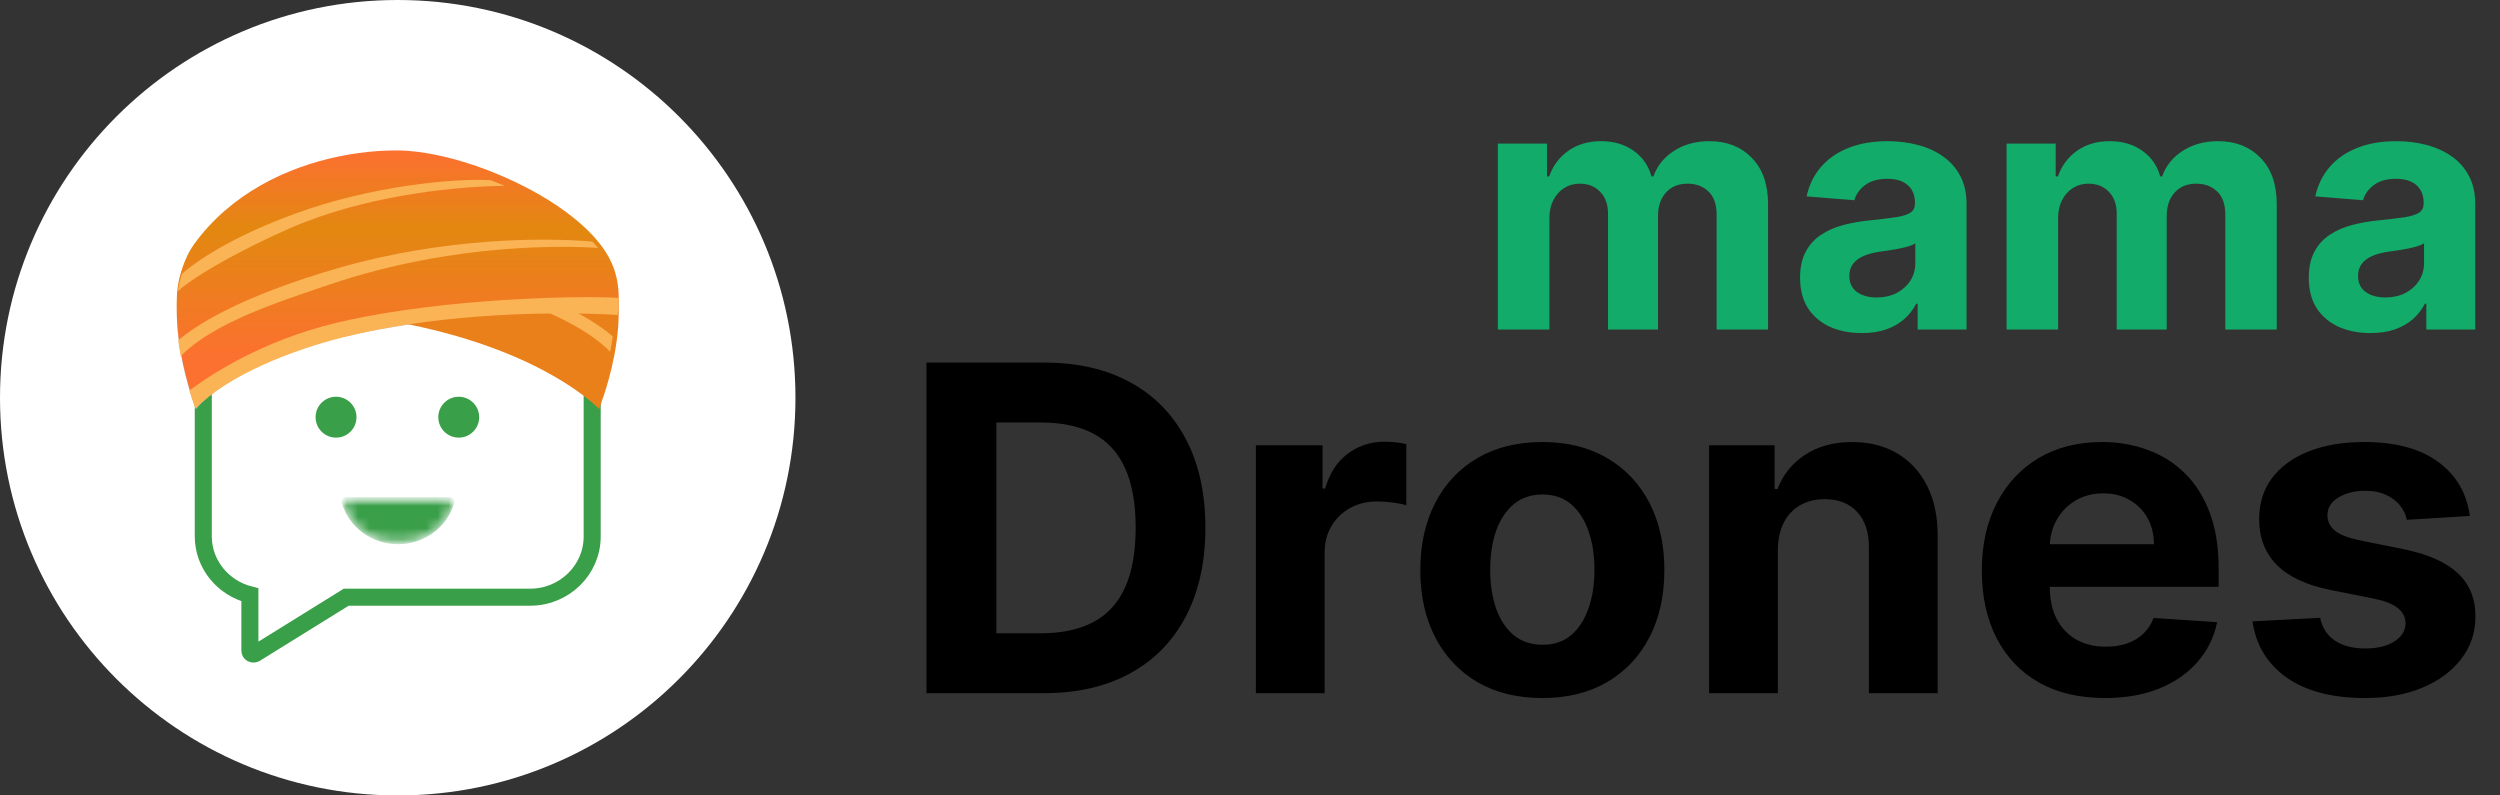
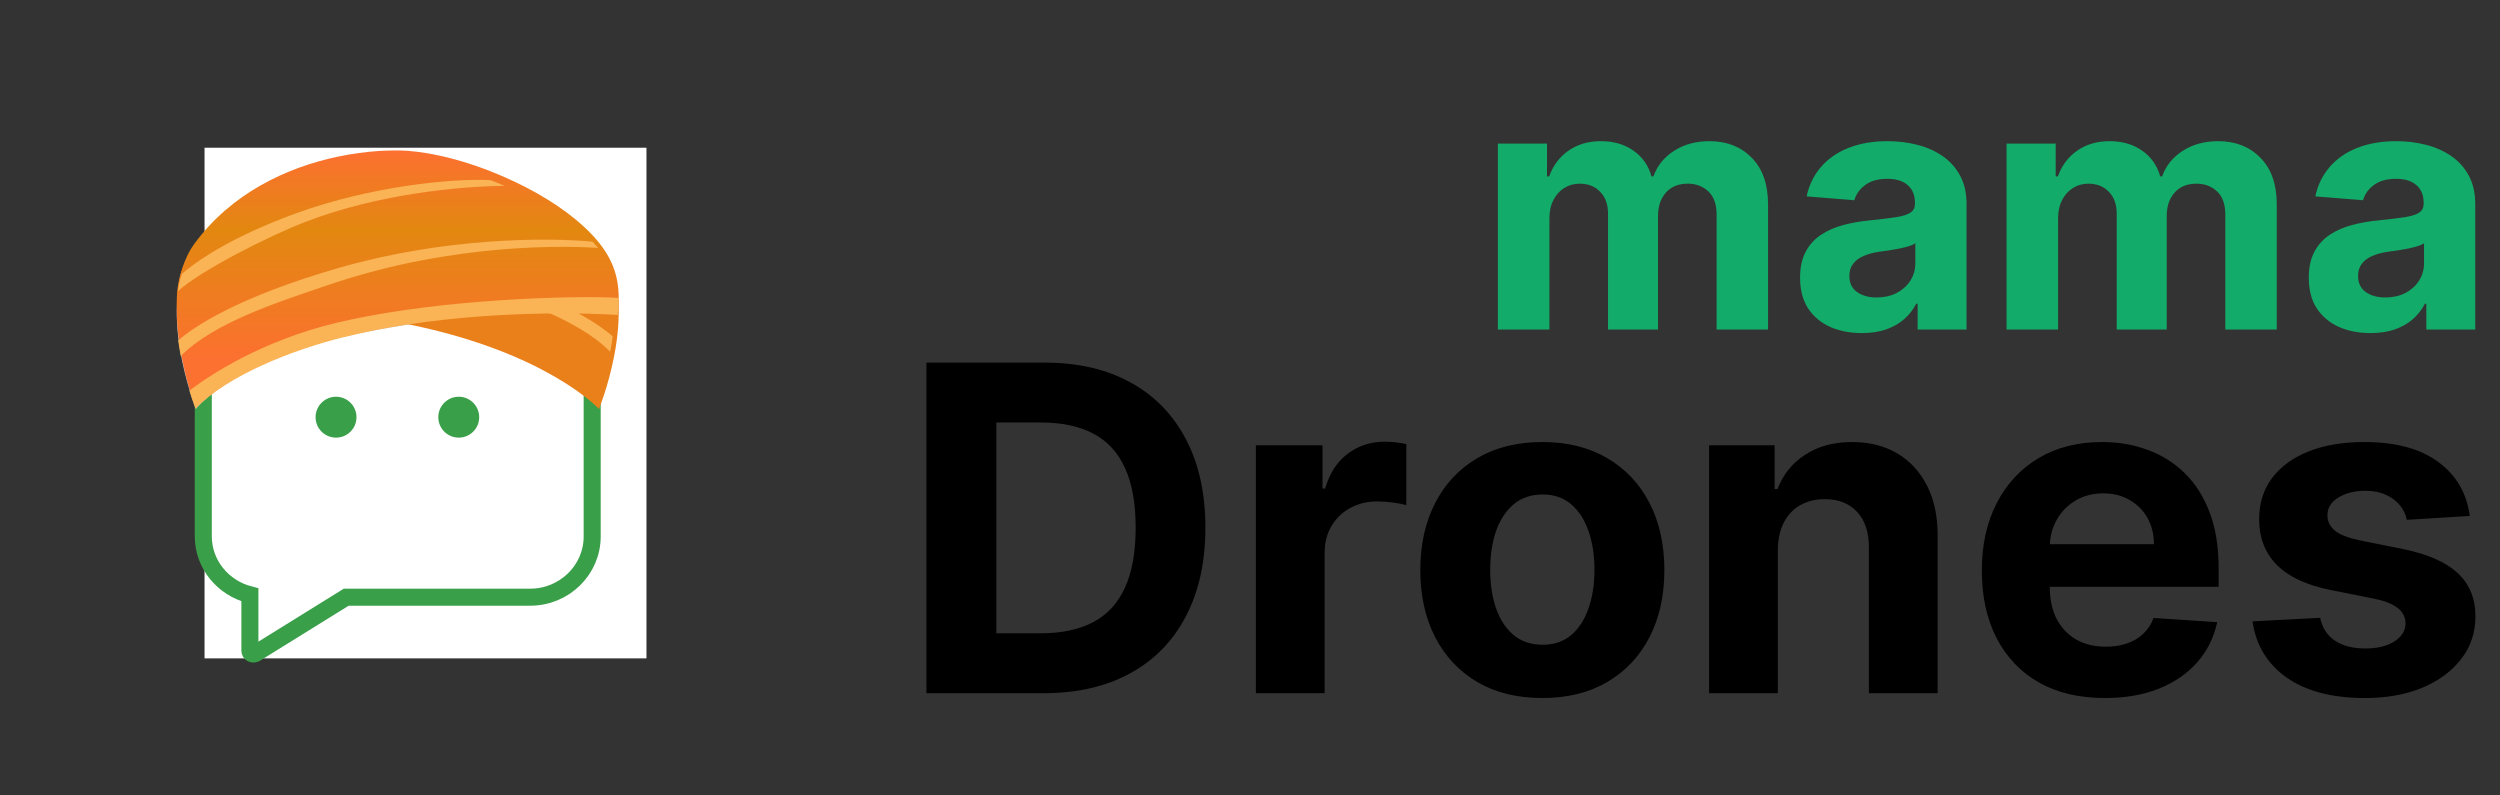
<svg xmlns="http://www.w3.org/2000/svg" width="220" height="70" viewBox="0 0 220 70" fill="none">
  <rect x="0" y="0" width="220" height="70" fill="#333333" stroke="none" />
  <g clip-path="url(#clip0_170_62)">
-     <path d="M35 70C54.33 70 70 54.33 70 35C70 15.67 54.33 0 35 0C15.67 0 0 15.67 0 35C0 54.33 15.67 70 35 70Z" fill="white" />
    <path d="M56.889 13H18V57.937H56.889V13Z" fill="white" />
    <path d="M21.99 57.256V52.343C19.634 51.743 17.889 49.676 17.889 47.189V24.389C17.889 21.453 20.337 19.056 23.398 19.056H35.03H46.662C49.662 19.056 52.111 21.453 52.111 24.389V47.219C52.111 50.156 49.662 52.552 46.662 52.552H30.47L22.45 57.526C22.235 57.616 21.99 57.496 21.99 57.256Z" stroke="#3A9F49" stroke-width="1.5" stroke-miterlimit="10" />
    <path d="M53.919 30.031C53.919 30.031 51.264 26.6 39.581 23.247C30.339 20.592 21.308 20.681 17.556 21.137C17.556 21.137 17.438 21.23 17.132 21.645C17.132 21.645 28.199 20.511 40.559 24.722C45.101 26.271 51.159 28.206 53.666 31.417L53.919 30.031Z" fill="#FAB355" />
    <path d="M33.479 28.975C44.294 27.117 50.974 25.946 54.394 27.715C54.679 24.976 53.708 22.995 52.812 21.972C48.993 17.605 39.68 14.024 34.925 14.024C30.271 14.024 21.521 16.107 17.104 21.972C13.54 26.699 17.245 35.994 17.245 35.994C17.245 35.994 20.844 31.144 33.479 28.975Z" fill="url(#paint0_linear_170_62)" />
    <path d="M15.754 30.008C15.754 30.008 18.397 26.581 30.024 23.231C39.217 20.583 48.21 20.668 51.94 21.123C51.94 21.123 52.057 21.216 52.361 21.631C52.361 21.631 41.347 20.498 29.046 24.705C24.525 26.252 18.497 28.185 16.002 31.393L15.754 30.008Z" fill="#FAB355" />
    <path d="M54.444 27.42C54.444 27.518 54.444 27.616 54.44 27.715C54.436 28.48 54.37 29.245 54.268 29.986C54.205 30.465 54.126 30.927 54.037 31.378C53.524 33.993 52.71 35.994 52.71 35.994C52.71 35.994 48.169 31.03 35.944 28.541C35.74 28.504 35.537 28.463 35.329 28.423C34.639 28.288 33.961 28.161 33.302 28.042C32.926 27.972 32.554 27.907 32.187 27.841C23.18 26.253 17.532 25.987 15.616 27.657C15.328 24.919 16.12 23.04 16.961 21.972C17.01 21.911 17.059 21.849 17.112 21.788C17.258 21.608 17.422 21.424 17.599 21.231C18.617 20.13 20.055 18.886 21.162 18.186C24.18 16.267 26.92 15.121 29.721 14.531H29.726C31.036 14.257 32.359 14.101 33.727 14.048C33.913 14.04 34.103 14.036 34.284 14.032C34.47 14.024 34.656 14.024 34.838 14.024C34.984 14.024 35.134 14.028 35.285 14.032C36.046 14.052 36.834 14.138 37.635 14.277C37.79 14.302 37.949 14.331 38.108 14.363C42.034 15.145 46.265 17.159 49.593 19.234C50.28 19.664 50.851 20.04 51.373 20.462C51.408 20.486 51.439 20.515 51.47 20.544C51.953 20.949 52.4 21.395 52.851 21.972C53.781 23.155 54.232 24.645 54.383 26.204C54.422 26.605 54.44 27.015 54.444 27.42Z" fill="#EA801A" />
    <path d="M53.919 29.602C53.858 30.069 53.781 30.52 53.694 30.96C50.887 28.06 45.189 26.247 40.844 24.773C30.11 21.142 20.336 21.43 17.658 21.602C17.8 21.426 17.96 21.246 18.133 21.058C22.331 20.679 30.996 20.755 39.846 23.279C48.895 25.859 52.641 28.483 53.919 29.602Z" fill="#FAB355" />
    <path d="M54.398 27.102L54.371 27.09C51.503 25.723 37.399 26.768 33.389 27.733C33.288 27.759 33.191 27.78 33.104 27.805C17.77 32.025 17.261 35.74 17.243 35.948V35.956L17.239 35.952C17.217 35.884 16.984 35.27 16.703 34.31C16.452 33.476 16.167 32.384 15.943 31.161C15.859 30.7 15.785 30.217 15.719 29.722C15.539 28.258 15.477 26.696 15.693 25.223C15.767 24.682 15.881 24.153 16.04 23.645V23.641C16.281 22.849 16.628 22.113 17.102 21.457C20.305 17.06 25.189 14.719 29.836 13.763H29.84C31.017 13.522 32.186 13.365 33.306 13.289L33.811 13.263C33.995 13.255 34.184 13.251 34.364 13.246C34.549 13.238 34.733 13.238 34.913 13.238C35.058 13.238 35.208 13.242 35.357 13.246C35.541 13.255 35.735 13.263 35.928 13.276C36.49 13.323 37.079 13.395 37.689 13.501C37.843 13.526 38.001 13.555 38.159 13.589C39.758 13.898 41.48 14.41 43.175 15.075C43.597 15.24 44.01 15.413 44.427 15.6H44.431C47.036 16.742 49.509 18.228 51.323 19.895C51.358 19.921 51.389 19.95 51.419 19.98C51.674 20.213 51.911 20.454 52.14 20.695C52.315 20.886 52.483 21.076 52.636 21.266C52.689 21.33 52.742 21.393 52.79 21.457C53.51 22.375 54.358 23.742 54.437 25.846C54.455 26.239 54.441 26.658 54.398 27.102Z" fill="url(#paint1_linear_170_62)" />
    <path d="M52.634 21.815C50.001 21.644 39.977 21.314 28.968 25.051C24.553 26.55 18.772 28.396 15.905 31.343C15.822 30.899 15.747 30.434 15.681 29.957C17 28.812 20.821 26.147 29.988 23.526C39.027 20.943 47.886 20.873 52.138 21.265C52.313 21.448 52.481 21.631 52.634 21.815ZM54.397 27.435L54.371 27.422C54.371 27.52 54.371 27.618 54.367 27.716C52.212 27.577 44.378 27.272 35.993 28.539C34.09 28.828 32.16 29.199 30.26 29.668C25.723 30.793 20.073 33.01 17.207 35.952L17.202 35.956C17.18 35.891 16.947 35.3 16.666 34.375C18.372 33.075 22.957 29.99 29.658 28.396C30.502 28.197 31.372 28.009 32.261 27.842C41.225 26.139 51.909 26.033 54.309 26.212L54.437 26.224C54.455 26.603 54.441 27.007 54.397 27.435ZM44.417 16.358C40.513 16.386 33.276 17.059 26.866 19.529C23.709 20.747 17.686 23.779 15.655 25.625C15.729 25.104 15.844 24.594 16.002 24.105V24.101C17.084 23.164 20.06 20.943 26.101 18.754C32.661 16.378 39.774 15.685 43.164 15.852C43.586 16.011 43.999 16.178 44.417 16.358Z" fill="#FAB355" />
    <path d="M29.571 38.512C30.565 38.512 31.371 37.707 31.371 36.713C31.371 35.719 30.565 34.913 29.571 34.913C28.577 34.913 27.771 35.719 27.771 36.713C27.771 37.707 28.577 38.512 29.571 38.512Z" fill="#3A9F49" />
    <mask id="mask0_170_62" style="mask-type:luminance" maskUnits="userSpaceOnUse" x="30" y="43" width="10" height="5">
-       <path d="M39.987 43.748H30.062V47.893H39.987V43.748Z" fill="white" />
-     </mask>
+       </mask>
    <g mask="url(#mask0_170_62)">
      <mask id="mask1_170_62" style="mask-type:alpha" maskUnits="userSpaceOnUse" x="30" y="43" width="10" height="5">
        <path d="M35.027 47.892C32.678 47.892 30.703 46.362 30.078 44.275C30.06 44.213 30.057 44.147 30.07 44.084C30.082 44.02 30.108 43.961 30.148 43.91C30.187 43.858 30.238 43.817 30.296 43.789C30.354 43.761 30.418 43.747 30.482 43.748H39.568C39.632 43.747 39.696 43.761 39.754 43.789C39.812 43.817 39.863 43.858 39.902 43.91C39.941 43.961 39.968 44.02 39.98 44.084C39.992 44.147 39.989 44.213 39.972 44.275C39.352 46.362 37.376 47.892 35.027 47.892Z" fill="black" />
      </mask>
      <g mask="url(#mask1_170_62)">
        <path d="M35.027 47.892C32.678 47.892 30.703 46.362 30.078 44.275C30.06 44.213 30.057 44.147 30.07 44.084C30.082 44.02 30.108 43.961 30.148 43.91C30.187 43.858 30.238 43.817 30.296 43.789C30.354 43.761 30.418 43.747 30.482 43.748H39.568C39.632 43.747 39.696 43.761 39.754 43.789C39.812 43.817 39.863 43.858 39.902 43.91C39.941 43.961 39.968 44.02 39.98 44.084C39.992 44.147 39.989 44.213 39.972 44.275C39.352 46.362 37.376 47.892 35.027 47.892Z" fill="#3A9F49" />
      </g>
    </g>
    <path d="M40.37 38.512C41.364 38.512 42.169 37.707 42.169 36.713C42.169 35.719 41.364 34.913 40.37 34.913C39.376 34.913 38.57 35.719 38.57 36.713C38.57 37.707 39.376 38.512 40.37 38.512Z" fill="#3A9F49" />
  </g>
  <path d="M91.841 61H81.528V31.909H91.926C94.852 31.909 97.371 32.492 99.483 33.656C101.595 34.812 103.219 36.474 104.355 38.642C105.501 40.811 106.074 43.405 106.074 46.426C106.074 49.456 105.501 52.061 104.355 54.239C103.219 56.417 101.585 58.088 99.454 59.253C97.333 60.418 94.796 61 91.841 61ZM87.679 55.73H91.585C93.403 55.73 94.933 55.408 96.173 54.764C97.423 54.111 98.361 53.102 98.986 51.739C99.62 50.365 99.938 48.595 99.938 46.426C99.938 44.276 99.62 42.52 98.986 41.156C98.361 39.793 97.428 38.789 96.188 38.145C94.947 37.501 93.418 37.179 91.599 37.179H87.679V55.73ZM110.516 61V39.182H116.383V42.989H116.61C117.008 41.635 117.675 40.612 118.613 39.92C119.55 39.22 120.63 38.869 121.852 38.869C122.155 38.869 122.481 38.888 122.832 38.926C123.182 38.964 123.49 39.016 123.755 39.082V44.452C123.471 44.367 123.078 44.291 122.576 44.224C122.074 44.158 121.615 44.125 121.198 44.125C120.308 44.125 119.513 44.319 118.812 44.707C118.121 45.086 117.571 45.617 117.164 46.298C116.766 46.98 116.567 47.766 116.567 48.656V61H110.516ZM135.726 61.426C133.519 61.426 131.611 60.957 130.001 60.02C128.401 59.073 127.165 57.757 126.294 56.071C125.423 54.376 124.987 52.411 124.987 50.176C124.987 47.922 125.423 45.953 126.294 44.267C127.165 42.572 128.401 41.256 130.001 40.318C131.611 39.371 133.519 38.898 135.726 38.898C137.932 38.898 139.836 39.371 141.436 40.318C143.046 41.256 144.286 42.572 145.158 44.267C146.029 45.953 146.464 47.922 146.464 50.176C146.464 52.411 146.029 54.376 145.158 56.071C144.286 57.757 143.046 59.073 141.436 60.02C139.836 60.957 137.932 61.426 135.726 61.426ZM135.754 56.739C136.758 56.739 137.596 56.455 138.268 55.886C138.941 55.309 139.447 54.523 139.788 53.528C140.139 52.534 140.314 51.403 140.314 50.133C140.314 48.865 140.139 47.733 139.788 46.739C139.447 45.744 138.941 44.958 138.268 44.381C137.596 43.803 136.758 43.514 135.754 43.514C134.741 43.514 133.889 43.803 133.197 44.381C132.516 44.958 132 45.744 131.649 46.739C131.308 47.733 131.138 48.865 131.138 50.133C131.138 51.403 131.308 52.534 131.649 53.528C132 54.523 132.516 55.309 133.197 55.886C133.889 56.455 134.741 56.739 135.754 56.739ZM156.45 48.386V61H150.399V39.182H156.166V43.031H156.422C156.905 41.762 157.714 40.758 158.851 40.02C159.987 39.272 161.365 38.898 162.984 38.898C164.5 38.898 165.821 39.229 166.947 39.892C168.074 40.555 168.95 41.502 169.575 42.733C170.2 43.955 170.513 45.413 170.513 47.108V61H164.462V48.188C164.471 46.852 164.13 45.811 163.439 45.062C162.748 44.305 161.796 43.926 160.584 43.926C159.769 43.926 159.05 44.101 158.425 44.452C157.809 44.802 157.326 45.313 156.976 45.986C156.635 46.649 156.46 47.449 156.45 48.386ZM185.225 61.426C182.981 61.426 181.049 60.972 179.43 60.062C177.82 59.144 176.579 57.847 175.708 56.17C174.837 54.485 174.401 52.492 174.401 50.19C174.401 47.946 174.837 45.976 175.708 44.281C176.579 42.586 177.806 41.265 179.387 40.318C180.978 39.371 182.844 38.898 184.984 38.898C186.423 38.898 187.763 39.13 189.004 39.594C190.254 40.048 191.343 40.735 192.271 41.653C193.208 42.572 193.937 43.727 194.458 45.119C194.979 46.502 195.239 48.121 195.239 49.977V51.639H176.816V47.889H189.543C189.543 47.018 189.354 46.246 188.975 45.574C188.596 44.901 188.071 44.376 187.398 43.997C186.736 43.609 185.964 43.415 185.083 43.415C184.165 43.415 183.35 43.628 182.64 44.054C181.939 44.471 181.39 45.034 180.992 45.744C180.594 46.445 180.391 47.226 180.381 48.088V51.653C180.381 52.733 180.58 53.666 180.978 54.452C181.385 55.238 181.958 55.844 182.697 56.27C183.435 56.696 184.311 56.909 185.325 56.909C185.997 56.909 186.612 56.814 187.171 56.625C187.73 56.436 188.208 56.151 188.606 55.773C189.004 55.394 189.307 54.93 189.515 54.381L195.112 54.75C194.827 56.095 194.245 57.269 193.364 58.273C192.493 59.267 191.366 60.044 189.984 60.602C188.611 61.151 187.024 61.426 185.225 61.426ZM217.342 45.403L211.802 45.744C211.707 45.271 211.504 44.845 211.191 44.466C210.879 44.078 210.467 43.77 209.955 43.543C209.453 43.306 208.852 43.188 208.151 43.188C207.214 43.188 206.423 43.386 205.779 43.784C205.135 44.172 204.813 44.693 204.813 45.347C204.813 45.867 205.022 46.308 205.438 46.668C205.855 47.028 206.57 47.316 207.583 47.534L211.532 48.33C213.653 48.765 215.235 49.466 216.276 50.432C217.318 51.398 217.839 52.667 217.839 54.239C217.839 55.669 217.417 56.923 216.575 58.003C215.741 59.082 214.595 59.925 213.137 60.531C211.688 61.128 210.017 61.426 208.123 61.426C205.235 61.426 202.933 60.825 201.219 59.622C199.515 58.41 198.516 56.762 198.222 54.679L204.174 54.367C204.354 55.247 204.79 55.919 205.481 56.383C206.172 56.838 207.058 57.065 208.137 57.065C209.198 57.065 210.05 56.862 210.694 56.455C211.347 56.038 211.679 55.503 211.688 54.849C211.679 54.3 211.447 53.85 210.992 53.5C210.538 53.14 209.837 52.865 208.89 52.676L205.112 51.923C202.981 51.497 201.395 50.758 200.353 49.707C199.321 48.656 198.805 47.316 198.805 45.688C198.805 44.286 199.183 43.079 199.941 42.065C200.708 41.052 201.783 40.271 203.165 39.722C204.558 39.172 206.186 38.898 208.052 38.898C210.808 38.898 212.976 39.48 214.558 40.645C216.148 41.81 217.076 43.396 217.342 45.403Z" fill="black" />
  <path d="M131.811 29V12.636H136.136V15.523H136.328C136.669 14.565 137.237 13.808 138.033 13.254C138.828 12.7 139.78 12.423 140.888 12.423C142.01 12.423 142.965 12.704 143.754 13.265C144.542 13.819 145.067 14.572 145.33 15.523H145.501C145.835 14.586 146.438 13.837 147.312 13.276C148.192 12.707 149.233 12.423 150.433 12.423C151.96 12.423 153.2 12.91 154.151 13.883C155.11 14.849 155.589 16.22 155.589 17.995V29H151.062V18.89C151.062 17.981 150.82 17.299 150.337 16.845C149.854 16.39 149.251 16.163 148.526 16.163C147.702 16.163 147.06 16.425 146.598 16.951C146.136 17.47 145.906 18.155 145.906 19.007V29H141.506V18.794C141.506 17.991 141.275 17.352 140.813 16.876C140.359 16.401 139.759 16.163 139.013 16.163C138.509 16.163 138.054 16.291 137.649 16.546C137.251 16.795 136.935 17.146 136.701 17.601C136.467 18.048 136.349 18.574 136.349 19.178V29H131.811ZM163.841 29.309C162.797 29.309 161.866 29.128 161.049 28.766C160.233 28.396 159.586 27.853 159.11 27.136C158.642 26.411 158.407 25.509 158.407 24.43C158.407 23.521 158.574 22.757 158.908 22.139C159.242 21.521 159.696 21.024 160.272 20.648C160.847 20.271 161.5 19.987 162.232 19.796C162.971 19.604 163.745 19.469 164.554 19.391C165.506 19.291 166.273 19.199 166.855 19.114C167.438 19.021 167.86 18.886 168.123 18.709C168.386 18.531 168.517 18.268 168.517 17.921V17.857C168.517 17.182 168.304 16.66 167.878 16.291C167.459 15.921 166.863 15.736 166.088 15.736C165.272 15.736 164.622 15.918 164.139 16.28C163.656 16.635 163.336 17.082 163.18 17.622L158.983 17.281C159.196 16.287 159.615 15.428 160.24 14.703C160.865 13.972 161.671 13.411 162.658 13.02C163.652 12.622 164.803 12.423 166.11 12.423C167.019 12.423 167.889 12.53 168.72 12.743C169.558 12.956 170.3 13.286 170.946 13.734C171.6 14.181 172.115 14.756 172.491 15.46C172.868 16.155 173.056 16.99 173.056 17.963V29H168.752V26.731H168.624C168.361 27.242 168.01 27.693 167.569 28.084C167.129 28.467 166.6 28.769 165.982 28.989C165.364 29.202 164.65 29.309 163.841 29.309ZM165.14 26.177C165.808 26.177 166.397 26.046 166.909 25.783C167.42 25.513 167.821 25.151 168.113 24.696C168.404 24.241 168.549 23.727 168.549 23.151V21.415C168.407 21.507 168.212 21.592 167.963 21.671C167.722 21.741 167.449 21.809 167.143 21.873C166.838 21.93 166.532 21.983 166.227 22.033C165.922 22.075 165.645 22.114 165.396 22.15C164.863 22.228 164.398 22.352 164 22.523C163.603 22.693 163.294 22.924 163.074 23.215C162.853 23.499 162.743 23.854 162.743 24.28C162.743 24.898 162.967 25.371 163.414 25.697C163.869 26.017 164.444 26.177 165.14 26.177ZM176.577 29V12.636H180.902V15.523H181.094C181.435 14.565 182.003 13.808 182.798 13.254C183.594 12.7 184.545 12.423 185.653 12.423C186.776 12.423 187.731 12.704 188.519 13.265C189.308 13.819 189.833 14.572 190.096 15.523H190.266C190.6 14.586 191.204 13.837 192.077 13.276C192.958 12.707 193.999 12.423 195.199 12.423C196.726 12.423 197.965 12.91 198.917 13.883C199.876 14.849 200.355 16.22 200.355 17.995V29H195.827V18.89C195.827 17.981 195.586 17.299 195.103 16.845C194.62 16.39 194.016 16.163 193.292 16.163C192.468 16.163 191.825 16.425 191.364 16.951C190.902 17.47 190.671 18.155 190.671 19.007V29H186.271V18.794C186.271 17.991 186.04 17.352 185.579 16.876C185.124 16.401 184.524 16.163 183.778 16.163C183.274 16.163 182.82 16.291 182.415 16.546C182.017 16.795 181.701 17.146 181.467 17.601C181.232 18.048 181.115 18.574 181.115 19.178V29H176.577ZM208.606 29.309C207.562 29.309 206.632 29.128 205.815 28.766C204.998 28.396 204.352 27.853 203.876 27.136C203.407 26.411 203.173 25.509 203.173 24.43C203.173 23.521 203.34 22.757 203.674 22.139C204.007 21.521 204.462 21.024 205.037 20.648C205.613 20.271 206.266 19.987 206.998 19.796C207.736 19.604 208.51 19.469 209.32 19.391C210.272 19.291 211.039 19.199 211.621 19.114C212.203 19.021 212.626 18.886 212.889 18.709C213.152 18.531 213.283 18.268 213.283 17.921V17.857C213.283 17.182 213.07 16.66 212.644 16.291C212.225 15.921 211.628 15.736 210.854 15.736C210.037 15.736 209.387 15.918 208.904 16.28C208.422 16.635 208.102 17.082 207.946 17.622L203.748 17.281C203.961 16.287 204.38 15.428 205.005 14.703C205.63 13.972 206.436 13.411 207.424 13.02C208.418 12.622 209.569 12.423 210.875 12.423C211.784 12.423 212.654 12.53 213.485 12.743C214.324 12.956 215.066 13.286 215.712 13.734C216.365 14.181 216.88 14.756 217.257 15.46C217.633 16.155 217.821 16.99 217.821 17.963V29H213.517V26.731H213.39C213.127 27.242 212.775 27.693 212.335 28.084C211.895 28.467 211.365 28.769 210.748 28.989C210.13 29.202 209.416 29.309 208.606 29.309ZM209.906 26.177C210.574 26.177 211.163 26.046 211.674 25.783C212.186 25.513 212.587 25.151 212.878 24.696C213.169 24.241 213.315 23.727 213.315 23.151V21.415C213.173 21.507 212.978 21.592 212.729 21.671C212.488 21.741 212.214 21.809 211.909 21.873C211.603 21.93 211.298 21.983 210.993 22.033C210.687 22.075 210.41 22.114 210.162 22.15C209.629 22.228 209.164 22.352 208.766 22.523C208.368 22.693 208.059 22.924 207.839 23.215C207.619 23.499 207.509 23.854 207.509 24.28C207.509 24.898 207.733 25.371 208.18 25.697C208.635 26.017 209.21 26.177 209.906 26.177Z" fill="#12AB69" />
  <defs>
    <linearGradient id="paint0_linear_170_62" x1="35" y1="14.126" x2="35" y2="35.311" gradientUnits="userSpaceOnUse">
      <stop offset="0.017" stop-color="#3A9F49" />
      <stop offset="0.328" stop-color="#E3E3E3" />
      <stop offset="0.879" stop-color="#C5C5C5" />
      <stop offset="1" stop-color="#BDBDBD" />
    </linearGradient>
    <linearGradient id="paint1_linear_170_62" x1="35" y1="13.358" x2="35" y2="34.384" gradientUnits="userSpaceOnUse">
      <stop stop-color="#FC7030" />
      <stop offset="0.328" stop-color="#E28810" />
      <stop offset="0.873" stop-color="#FC7030" />
      <stop offset="1" stop-color="#FC7030" />
    </linearGradient>
    <clipPath id="clip0_170_62">
      <rect width="70" height="70" fill="white" />
    </clipPath>
  </defs>
</svg>